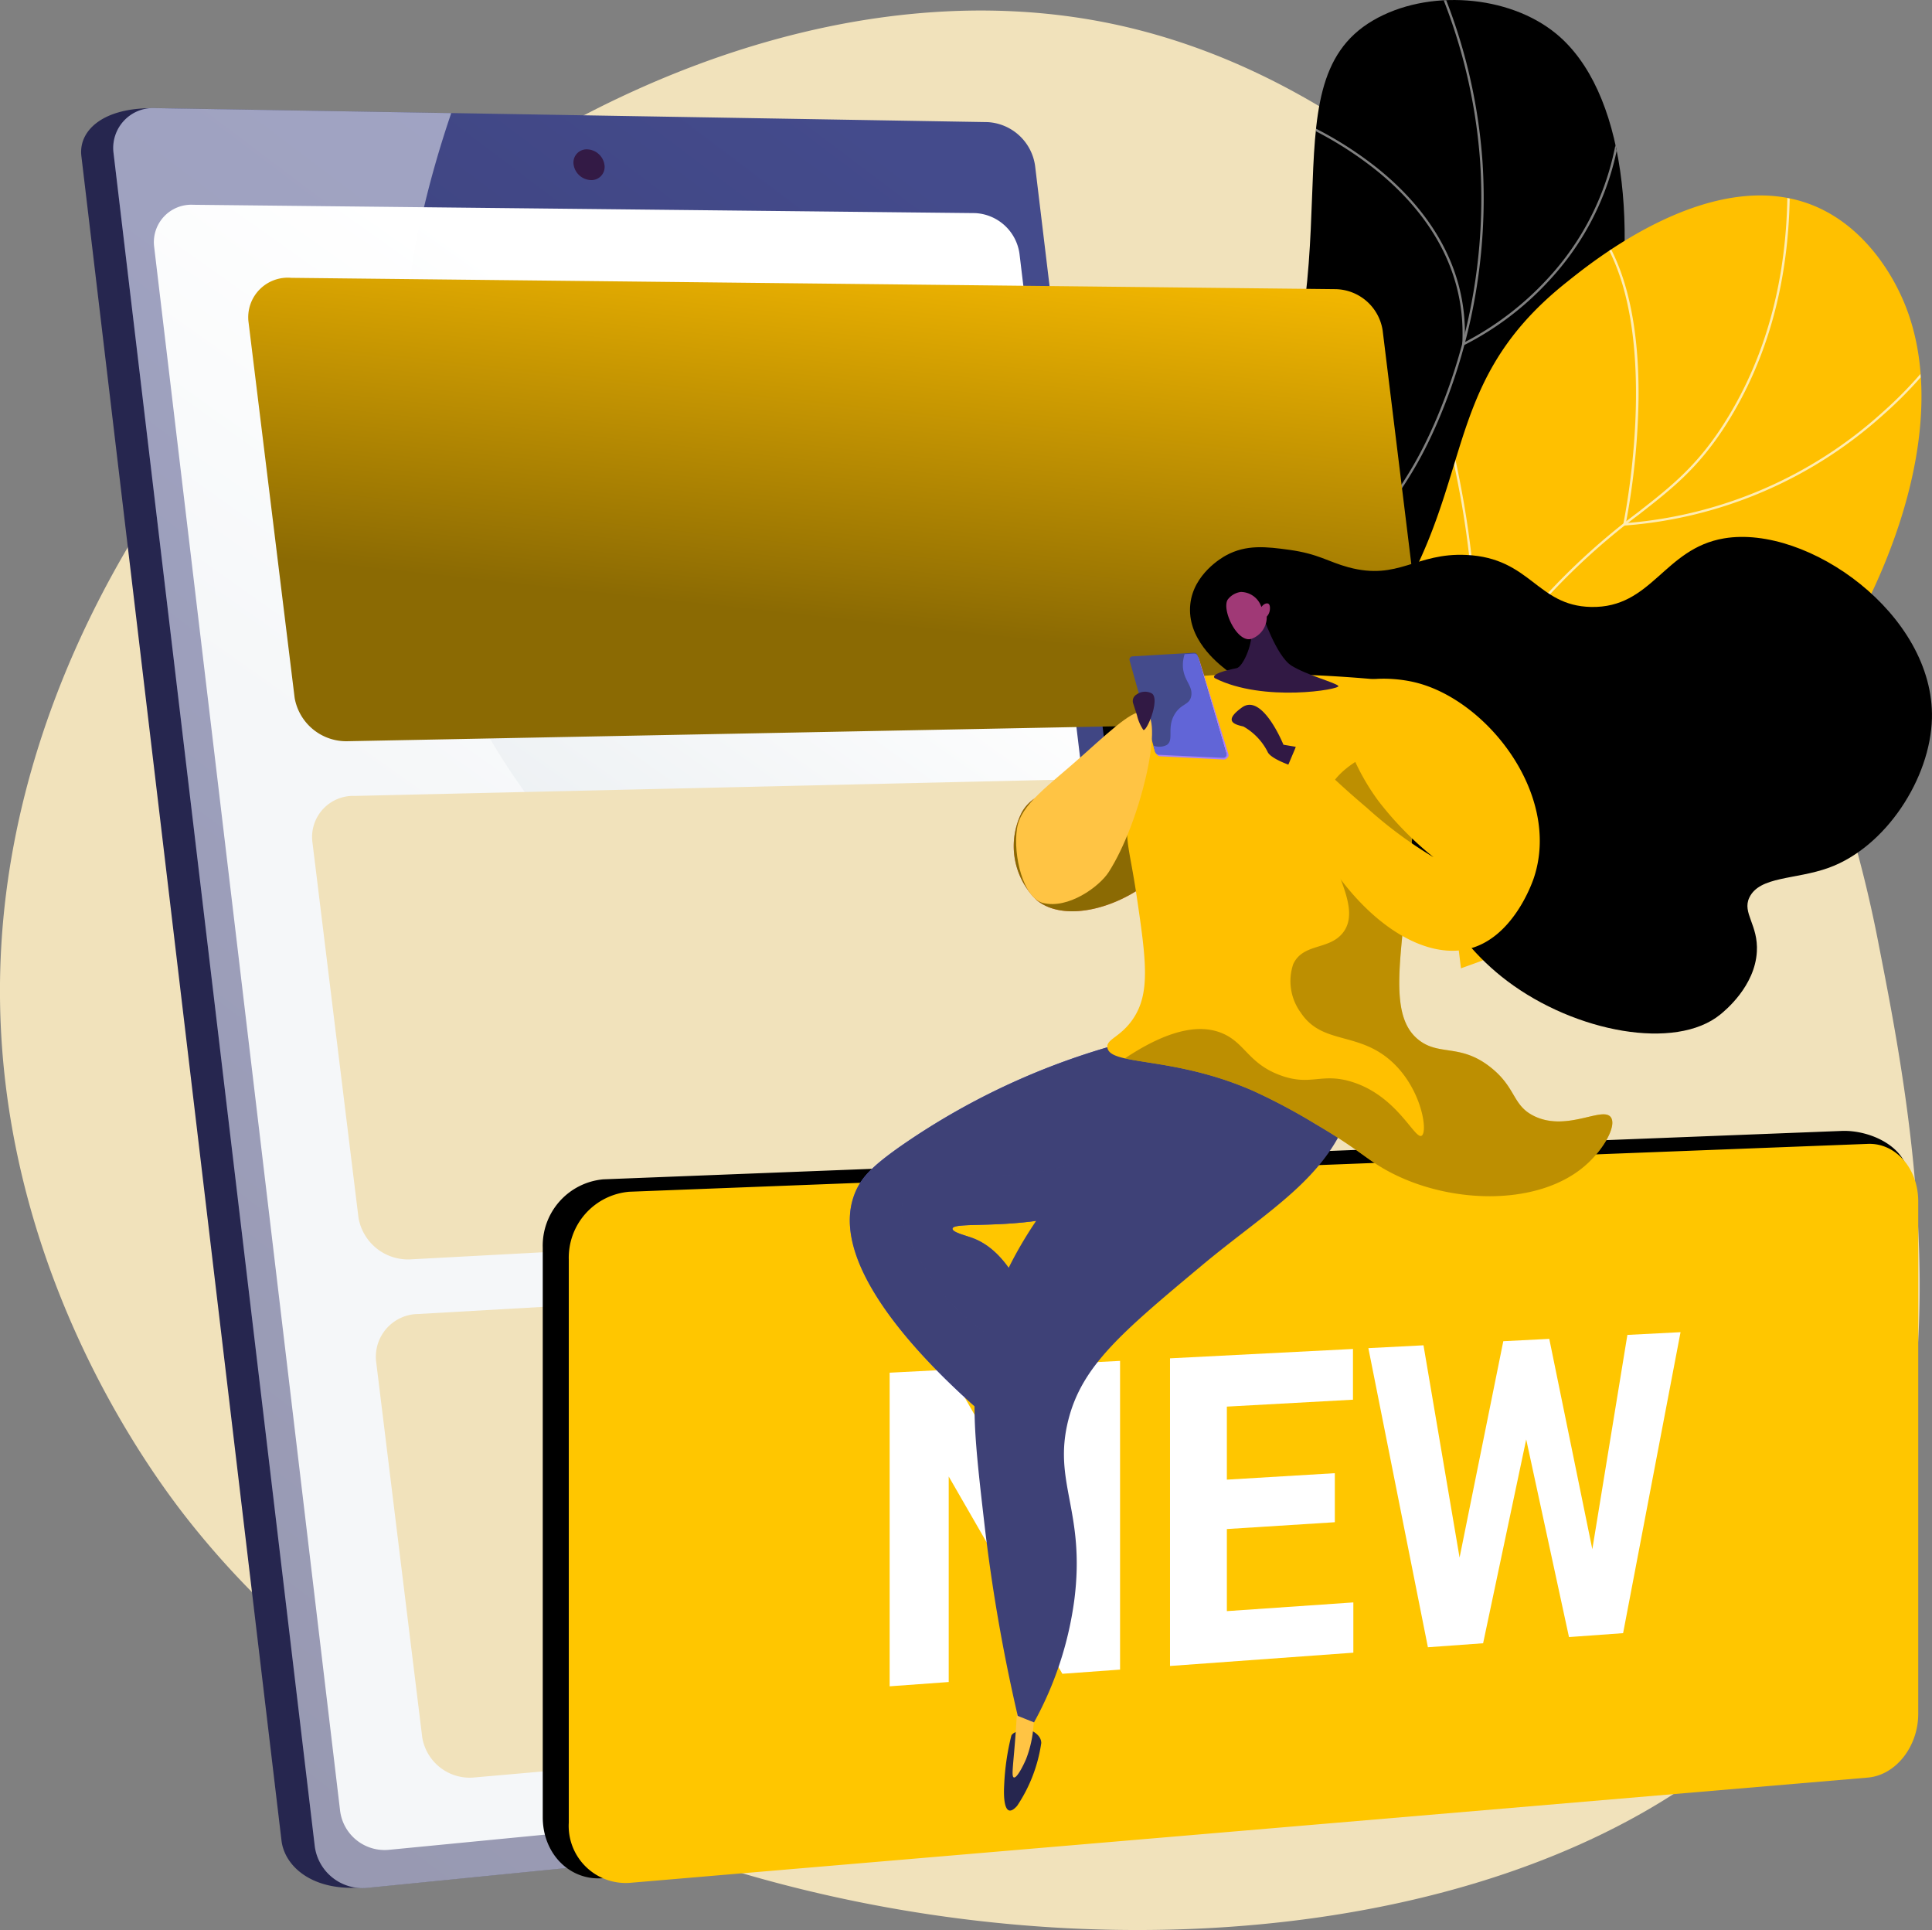
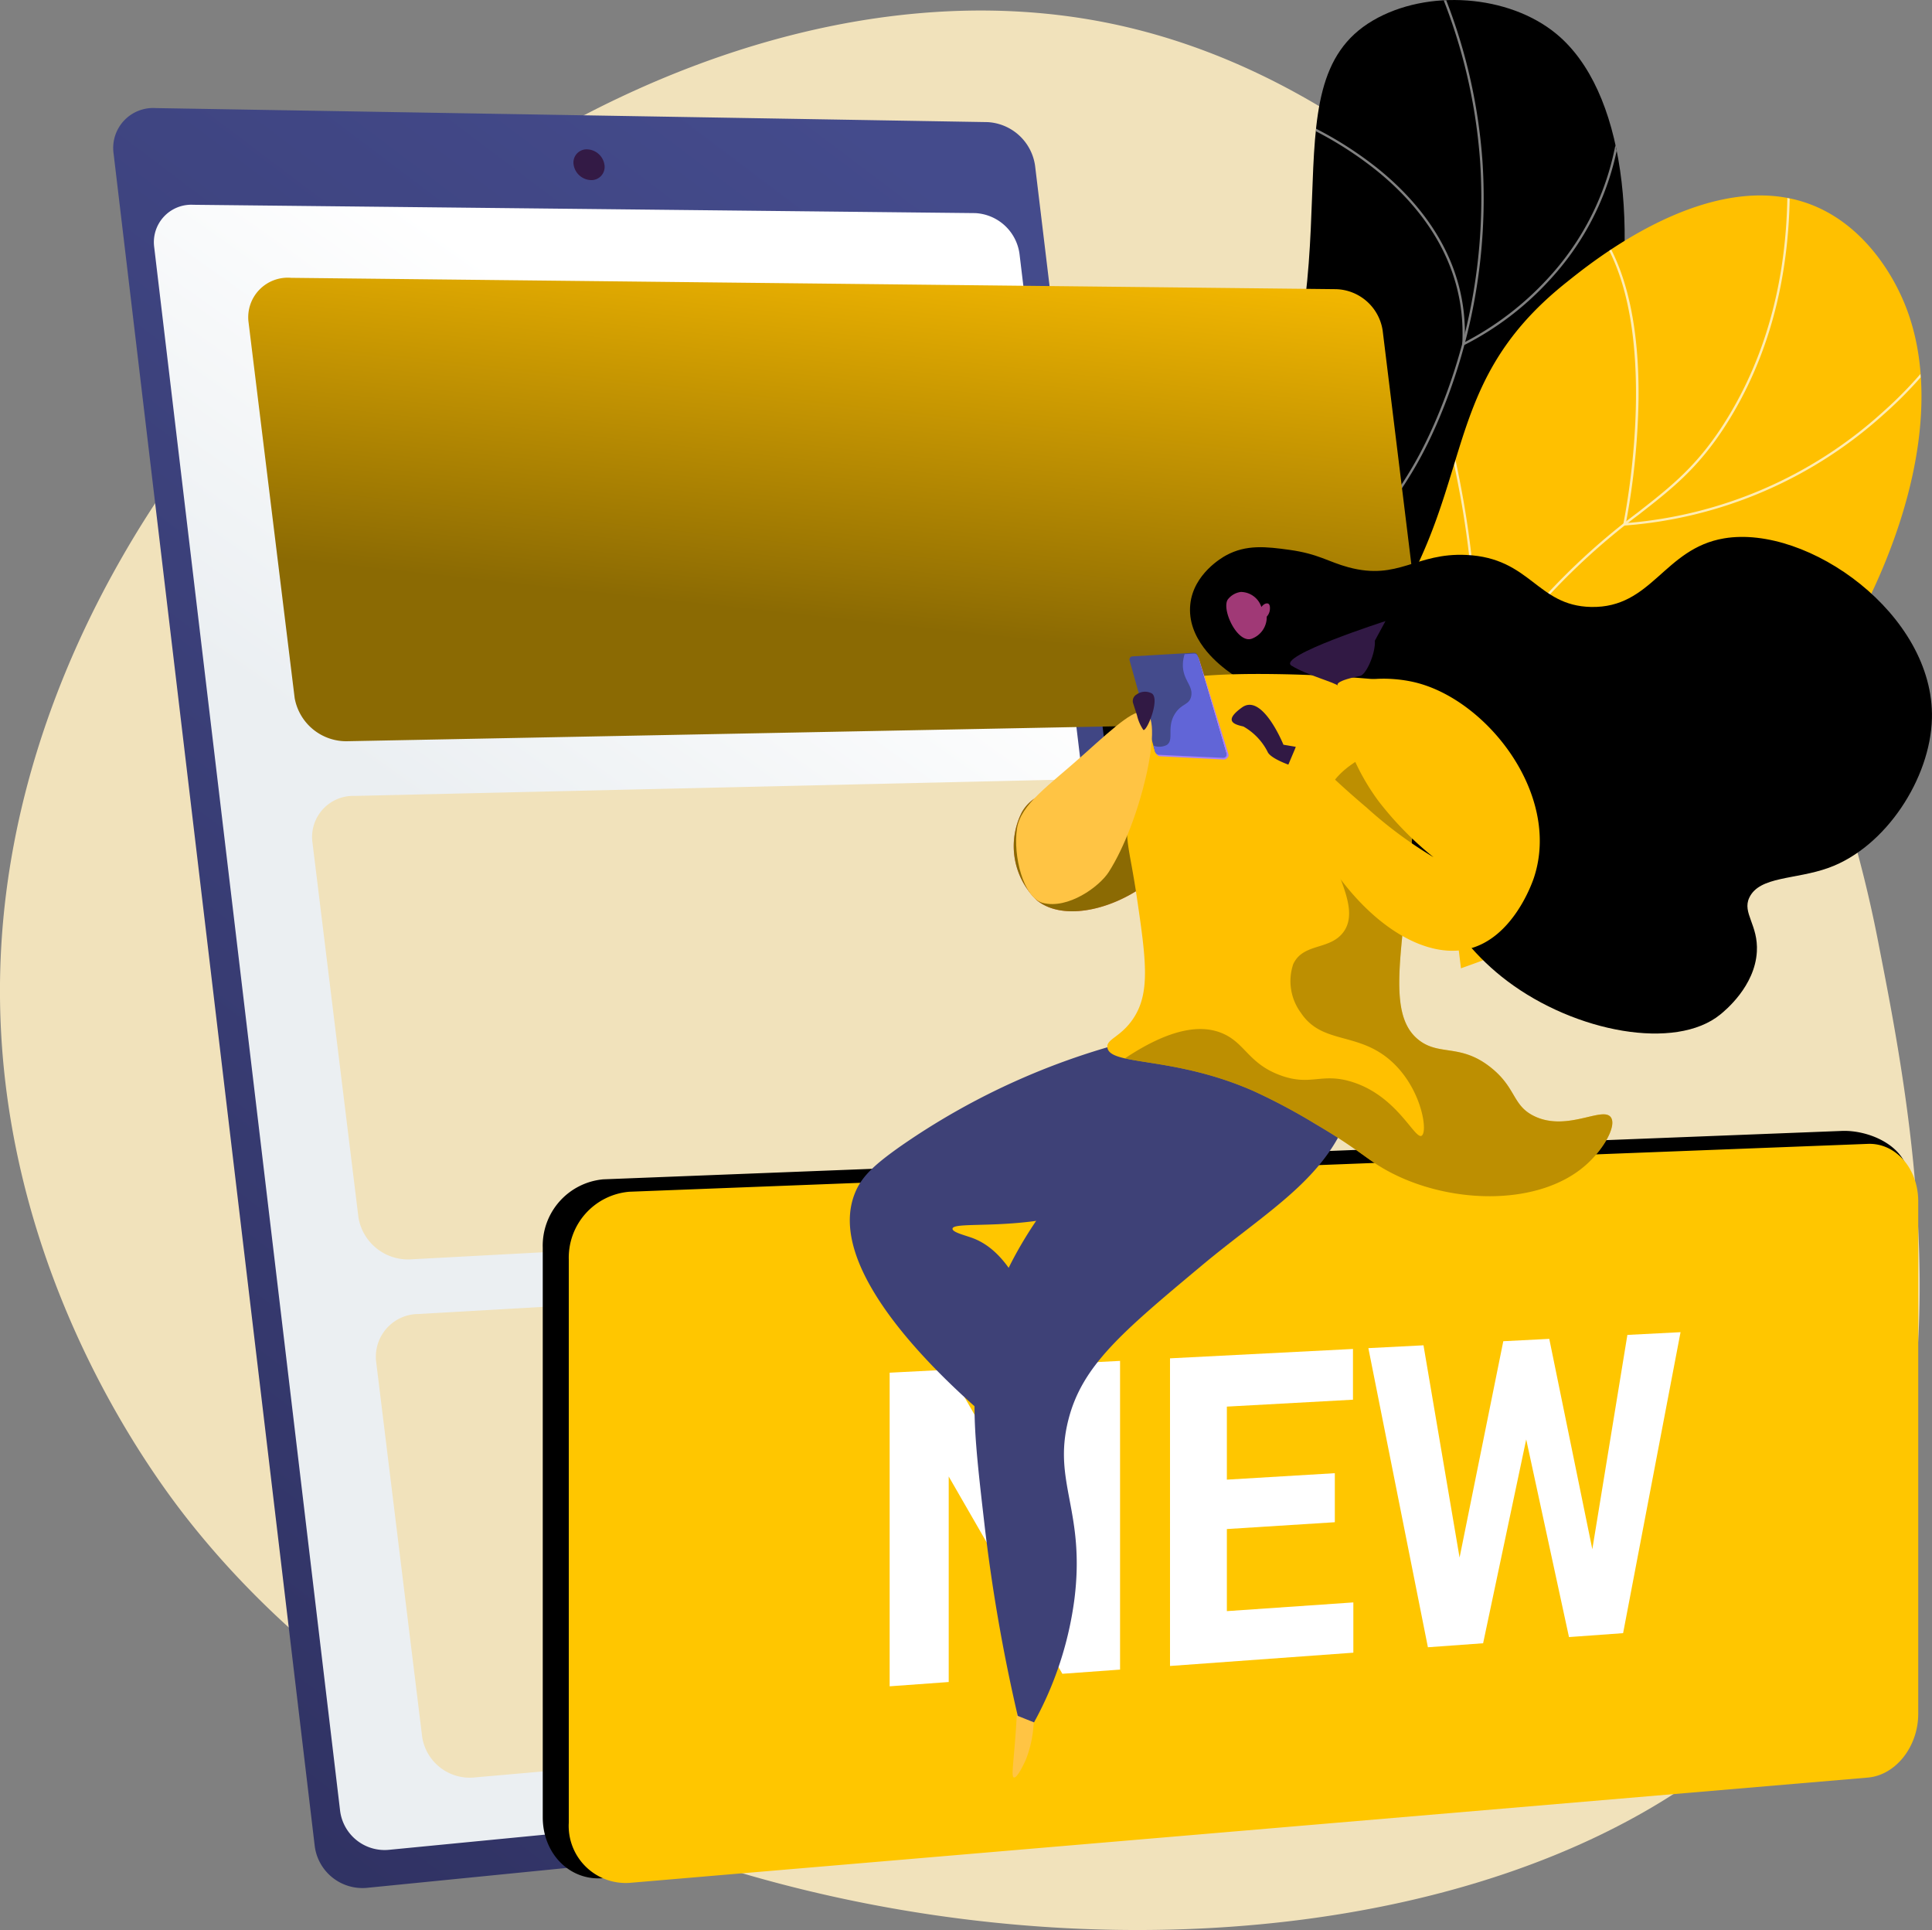
<svg xmlns="http://www.w3.org/2000/svg" xmlns:xlink="http://www.w3.org/1999/xlink" width="173.586" height="173.379" viewBox="0 0 173.586 173.379">
  <rect x="0" y="0" width="173.586" height="173.379" fill="#808080" stroke="none" />
  <defs>
    <style>.a{fill:url(#a);}.b{fill:url(#b);}.c{fill:#f1e2bb;}.d{clip-path:url(#c);}.e{opacity:0.5;}.e,.i{mix-blend-mode:soft-light;}.ad,.ae,.e,.i,.u{isolation:isolate;}.f{fill:#fff;}.g{fill:url(#d);}.h{clip-path:url(#e);}.i{opacity:0.7;}.j{fill:url(#f);}.k{fill:url(#g);}.l{fill:url(#h);}.m{fill:url(#i);}.n{fill:url(#j);}.o{fill:#ffc600;}.p{fill:url(#k);}.ae,.q{fill:#8b6a03;}.r{fill:url(#l);}.s{fill:url(#m);}.t{fill:url(#n);}.u{opacity:0.3;fill:url(#o);}.ad,.ae,.u{mix-blend-mode:multiply;}.v{fill:url(#p);}.w{fill:url(#q);}.x{fill:#ffc000;}.y{fill:url(#r);}.z{fill:url(#s);}.aa{fill:url(#t);}.ab{fill:url(#u);}.ac{fill:url(#v);}.ad{fill:url(#w);}.ae{opacity:0.57;}.af{fill:url(#x);}.ag{fill:url(#y);}</style>
    <linearGradient id="a" x1="0.857" y1="0.13" x2="0.228" y2="0.659" gradientUnits="objectBoundingBox">
      <stop offset="0" stop-color="#ff9085" />
      <stop offset="1" stop-color="#fb6fbb" />
    </linearGradient>
    <linearGradient id="b" x1="0.872" y1="2.103" x2="0.713" y2="1.437" xlink:href="#a" />
    <clipPath id="c">
      <path class="a" d="M2865.555,304.917c-1.849-7.408-3.465-18.63.255-30.689,4.271-13.847,11.672-16.142,19.226-30.727,10.783-20.819,1.473-37.142,11.5-43.017,4.889-2.865,12.212-2.336,16.493,1.207,12.214,10.109,5.783,49.812-15.784,63.922-9.754,6.382-17.758,4.96-25.356,13.582C2865.174,286.814,2864.882,297.487,2865.555,304.917Z" transform="translate(-2863.564 -198.64)" />
    </clipPath>
    <linearGradient id="d" x1="0.872" y1="2.103" x2="0.713" y2="1.437" gradientUnits="objectBoundingBox">
      <stop offset="0" stop-color="#8b6a03" />
      <stop offset="1" stop-color="#ffc000" />
    </linearGradient>
    <clipPath id="e">
      <path class="b" d="M2836.511,375.509c-1.635-5.862-3.216-15.124.738-23.99,6.9-15.467,22.873-12.32,35.971-29.512,10.564-13.865,5.743-23.226,18.054-33.015,2.061-1.639,12.916-10.6,22.113-6.913,5.183,2.079,7.54,7.248,7.983,8.218,6.689,14.664-6.218,40.162-25.229,53.248-10.923,7.519-14.888,5.88-34.513,15.4A115.566,115.566,0,0,0,2836.511,375.509Z" transform="translate(-2834.772 -281.196)" />
    </clipPath>
    <linearGradient id="f" x1="0.491" y1="0.477" x2="0.209" y2="0.496" gradientUnits="objectBoundingBox">
      <stop offset="0" stop-color="#444b8c" />
      <stop offset="0.996" stop-color="#26264f" />
    </linearGradient>
    <linearGradient id="g" x1="0.708" y1="0.034" x2="0.013" y2="1.514" xlink:href="#f" />
    <linearGradient id="h" x1="0.367" y1="0.773" x2="0.636" y2="0.173" gradientUnits="objectBoundingBox">
      <stop offset="0.494" stop-color="#ebeff2" />
      <stop offset="1" stop-color="#fff" />
    </linearGradient>
    <linearGradient id="i" x1="1.226" y1="-1.493" x2="-27.991" y2="78.645" gradientUnits="objectBoundingBox">
      <stop offset="0" stop-color="#311944" />
      <stop offset="1" stop-color="#893976" />
    </linearGradient>
    <linearGradient id="j" x1="0.671" y1="-0.138" x2="0.434" y2="0.72" gradientUnits="objectBoundingBox">
      <stop offset="0" stop-color="#ffc000" />
      <stop offset="1" stop-color="#8b6a03" />
    </linearGradient>
    <linearGradient id="k" x1="-79.943" y1="0.5" x2="-78.943" y2="0.5" gradientUnits="objectBoundingBox">
      <stop offset="0" stop-color="#ffc444" />
      <stop offset="0.996" stop-color="#f36f56" />
    </linearGradient>
    <linearGradient id="l" x1="-33.585" y1="0.5" x2="-32.585" y2="0.5" gradientUnits="objectBoundingBox">
      <stop offset="0" stop-color="#aa80f9" />
      <stop offset="0.996" stop-color="#6165d7" />
    </linearGradient>
    <linearGradient id="m" x1="-33.585" y1="0.5" x2="-32.585" y2="0.5" gradientUnits="objectBoundingBox">
      <stop offset="0" stop-color="#444b8c" />
      <stop offset="0.996" stop-color="#3e4177" />
    </linearGradient>
    <linearGradient id="n" x1="145.539" y1="-33.417" x2="145.964" y2="-29.882" xlink:href="#f" />
    <linearGradient id="o" x1="-39.278" x2="-38.113" xlink:href="#m" />
    <linearGradient id="p" x1="227.189" y1="-29.167" x2="226.835" y2="-33.648" xlink:href="#k" />
    <linearGradient id="q" x1="-32.185" y1="0.282" x2="-31.321" y2="0.867" xlink:href="#m" />
    <linearGradient id="r" x1="-130.273" y1="105.569" x2="-131.882" y2="107.673" gradientUnits="objectBoundingBox">
      <stop offset="0" stop-color="#311944" />
      <stop offset="1" stop-color="#a03976" />
    </linearGradient>
    <linearGradient id="s" x1="-19.746" y1="-0.34" x2="-19.825" y2="0.625" xlink:href="#r" />
    <linearGradient id="t" x1="-115.451" y1="-4.345" x2="-115.451" y2="-4.102" xlink:href="#r" />
    <linearGradient id="u" x1="-43.45" y1="-59.925" x2="-43.667" y2="-60.214" xlink:href="#l" />
    <linearGradient id="v" x1="-44.183" y1="-59.159" x2="-43.663" y2="-60.141" xlink:href="#f" />
    <linearGradient id="w" x1="-59.232" y1="-59.814" x2="-57.729" y2="-59.814" xlink:href="#l" />
    <linearGradient id="x" x1="-15.135" y1="0.285" x2="-16.079" y2="1.234" xlink:href="#k" />
    <linearGradient id="y" x1="-102.47" y1="1.257" x2="-104.218" y2="-0.355" xlink:href="#r" />
  </defs>
  <g transform="translate(-2438.598 -198.64)">
    <path class="c" d="M2607.422,287.132c2.85,14.543,8.627,44.019-5.2,63.737-25.089,35.787-110.415,33.265-146.455-11.855-3.116-3.9-18.747-24.249-17.041-52.111,2.958-48.329,56.354-91.165,99.147-82.752,25.045,4.924,41.691,26.465,48.543,35.333A115.914,115.914,0,0,1,2607.422,287.132Z" transform="translate(0 -3.502)" />
    <g transform="translate(2522.854 198.64)">
      <g transform="translate(6.123 0)">
        <path d="M2865.555,304.917c-1.849-7.408-3.465-18.63.255-30.689,4.271-13.847,11.672-16.142,19.226-30.727,10.783-20.819,1.473-37.142,11.5-43.017,4.889-2.865,12.212-2.336,16.493,1.207,12.214,10.109,5.783,49.812-15.784,63.922-9.754,6.382-17.758,4.96-25.356,13.582C2865.174,286.814,2864.882,297.487,2865.555,304.917Z" transform="translate(-2863.564 -198.64)" />
        <g class="d">
          <g class="e" transform="translate(1.649 -4.092)">
            <path class="f" d="M2871.521,271.453l-.2-.067a55.282,55.282,0,0,1,3.755-8.7c3.431-6.378,6.948-9.762,11.4-14.046a128.2,128.2,0,0,0,10.026-10.52c7.21-8.57,9.474-11.6,11.662-16.574a50.618,50.618,0,0,0,4.115-23.513,49.356,49.356,0,0,0-5.062-18.539l.191-.094a49.573,49.573,0,0,1,5.083,18.618,50.837,50.837,0,0,1-4.132,23.614c-2.2,5-4.468,8.037-11.694,16.626a128.267,128.267,0,0,1-10.042,10.536c-4.439,4.271-7.946,7.645-11.362,13.994A55.047,55.047,0,0,0,2871.521,271.453Z" transform="translate(-2871.319 -179.4)" />
            <path class="f" d="M2996.536,250.553l.01-.175c.409-7.458-4-12.625-7.775-15.646a32.68,32.68,0,0,0-8.382-4.824l.071-.2a32.924,32.924,0,0,1,8.443,4.858c3.781,3.028,8.2,8.193,7.864,15.645a27.137,27.137,0,0,0,7.48-5.737,24.373,24.373,0,0,0,6.338-19.354l.212-.02a24.582,24.582,0,0,1-6.4,19.525,26.9,26.9,0,0,1-7.7,5.857Z" transform="translate(-2957.193 -215.38)" />
            <path class="f" d="M2994.455,366.3a23.319,23.319,0,0,1-3.791-.315,24.606,24.606,0,0,1-7.092-2.279l-.078-.043.029-.085c2.448-7.173,1.176-12.681-.323-16.038a17.508,17.508,0,0,0-3.881-5.629l.14-.161a17.741,17.741,0,0,1,3.932,5.694c1.511,3.381,2.8,8.916.364,16.117,1.032.532,11.913,5.844,21.868-.806l.118.177A20.038,20.038,0,0,1,2994.455,366.3Z" transform="translate(-2956.35 -307.219)" />
            <path class="f" d="M2959.911,430.725a21.813,21.813,0,0,1-7.261-1.161,13.938,13.938,0,0,1-5.14-2.975l-.052-.055.036-.067c3.782-7.193.139-19.677.1-19.8l.2-.061c.037.126,3.681,12.614-.081,19.892.657.632,7.324,6.587,20.907,2.713l.058.2A31.954,31.954,0,0,1,2959.911,430.725Z" transform="translate(-2931.264 -358.283)" />
          </g>
        </g>
      </g>
      <g transform="translate(0 17.557)">
        <path class="g" d="M2836.511,375.509c-1.635-5.862-3.216-15.124.738-23.99,6.9-15.467,22.873-12.32,35.971-29.512,10.564-13.865,5.743-23.226,18.054-33.015,2.061-1.639,12.916-10.6,22.113-6.913,5.183,2.079,7.54,7.248,7.983,8.218,6.689,14.664-6.218,40.162-25.229,53.248-10.923,7.519-14.888,5.88-34.513,15.4A115.566,115.566,0,0,0,2836.511,375.509Z" transform="translate(-2834.772 -281.196)" />
        <g class="h">
          <g class="i" transform="translate(0.559 -5.918)">
            <path class="f" d="M2837.614,360.969l-.212-.021c1.42-14.591,6.013-24.789,13.65-30.311,3.739-2.7,6.872-3.407,10.19-4.152a26.858,26.858,0,0,0,11.868-5.149c4.479-3.419,5.894-6.4,7.686-10.167a56.58,56.58,0,0,1,8.51-13.472,60.275,60.275,0,0,1,10.414-9.919c3.11-2.428,5.567-4.346,8.182-8.673,4.272-7.069,5.966-15.721,5.035-25.717l.212-.02c.935,10.042-.769,18.738-5.065,25.846-2.636,4.361-5.106,6.29-8.233,8.731a60.092,60.092,0,0,0-10.381,9.888,56.363,56.363,0,0,0-8.481,13.427c-1.8,3.8-3.229,6.794-7.749,10.245a27.04,27.04,0,0,1-11.95,5.187c-3.3.74-6.409,1.44-10.112,4.117C2843.591,336.295,2839.028,346.442,2837.614,360.969Z" transform="translate(-2837.402 -253.369)" />
            <path class="f" d="M3109.948,315.57l.03-.139c.044-.206,4.3-20.71-3.889-28.106l.143-.158c2.391,2.16,5.219,6.863,5.119,17a64.9,64.9,0,0,1-1.136,11.164,38.848,38.848,0,0,0,23.006-9.91,36.686,36.686,0,0,0,7.222-8.676l.188.1a36.925,36.925,0,0,1-7.267,8.733,39.065,39.065,0,0,1-23.272,9.975Z" transform="translate(-3048.947 -279.979)" />
            <path class="f" d="M3062.793,400.383a45.192,45.192,0,0,1-12.507-1.636l-.087-.028.015-.09c1.73-10.637-2.383-25.059-2.425-25.2l.2-.059c.042.144,4.144,14.53,2.445,25.205a47.431,47.431,0,0,0,40.366-7.654l.128.169a46.286,46.286,0,0,1-27.531,9.292C3063.2,400.381,3062.994,400.383,3062.793,400.383Z" transform="translate(-3003.046 -347.846)" />
            <path class="f" d="M2988.274,502.324c-15.067,0-24.12-5.136-24.226-5.2l-.1-.056.061-.094c6.8-10.425,2.029-25.909,1.98-26.065l.2-.064c.049.156,4.823,15.642-1.942,26.149,1.217.662,13.592,7.052,32.928,4.528l.028.211A69.047,69.047,0,0,1,2988.274,502.324Z" transform="translate(-2937.038 -424.596)" />
          </g>
        </g>
      </g>
    </g>
    <g transform="translate(2445.889 208.351)">
      <g transform="translate(0 0)">
-         <path class="j" d="M2555.383,249.795l17.123,142.326a3.75,3.75,0,0,1-3.274,4.251l-71.321,7.83c-4.369.272-6.761-1.96-7.031-4.23L2472.9,248.656c-.268-2.256,1.876-4.3,6.263-4.3l71.97,1.516A4.537,4.537,0,0,1,2555.383,249.795Z" transform="translate(-2472.88 -244.345)" />
        <path class="k" d="M2569.271,249.508l17.218,143.038a3.768,3.768,0,0,1-3.286,4.273l-73.94,7.361a4.322,4.322,0,0,1-4.714-3.727l-18.079-152.1a3.588,3.588,0,0,1,3.777-4.052l74.759,1.261A4.558,4.558,0,0,1,2569.271,249.508Z" transform="translate(-2483.559 -244.303)" />
        <path class="l" d="M2581.393,289.544l15.958,132.624a3.513,3.513,0,0,1-3.077,3.985l-69.538,6.76a4.031,4.031,0,0,1-4.382-3.479l-16.707-140.5a3.361,3.361,0,0,1,3.506-3.8l70.252.748A4.229,4.229,0,0,1,2581.393,289.544Z" transform="translate(-2497.084 -276.449)" />
        <path class="m" d="M2683.658,263.135a1.183,1.183,0,0,1-1.221,1.361,1.631,1.631,0,0,1-1.554-1.4,1.183,1.183,0,0,1,1.225-1.361A1.63,1.63,0,0,1,2683.658,263.135Z" transform="translate(-2636.638 -258.029)" />
        <g class="e" transform="translate(2.885)">
-           <path class="f" d="M2555.846,346.424c-14.236-26.32-35.5-34.2-41.905-61.324-3.461-14.663-1.1-28.7,2.869-40.347l-26.562-.448a3.588,3.588,0,0,0-3.777,4.052l18.079,152.1a4.322,4.322,0,0,0,4.714,3.727l58.124-5.787C2567.817,374.81,2562.192,358.156,2555.846,346.424Z" transform="translate(-2486.443 -244.303)" />
-         </g>
+           </g>
      </g>
    </g>
    <g transform="translate(2460.898 223.597)">
      <path class="n" d="M2645.965,355.8l-93.536,1.817a4.714,4.714,0,0,1-4.8-3.883l-4.151-33.824a3.554,3.554,0,0,1,3.838-3.92l93.884,1.019a4.364,4.364,0,0,1,4.184,3.715l3.845,31.329A3.276,3.276,0,0,1,2645.965,355.8Z" transform="translate(-2543.455 -315.989)" />
      <path class="c" d="M2699.033,767.412l-92.757,8.16a4.329,4.329,0,0,1-4.76-3.591l-4.151-33.824a3.843,3.843,0,0,1,3.8-4.212l93.105-5.323a4.006,4.006,0,0,1,4.153,3.463l3.845,31.329A3.55,3.55,0,0,1,2699.033,767.412Z" transform="translate(-2585.878 -640.861)" />
      <g transform="translate(5.73 44.389)">
        <path class="c" d="M2672.5,563.5l-93.146,4.988a4.516,4.516,0,0,1-4.778-3.737l-4.151-33.824a3.694,3.694,0,0,1,3.82-4.066l93.494-2.152a4.18,4.18,0,0,1,4.168,3.589l3.845,31.33A3.41,3.41,0,0,1,2672.5,563.5Z" transform="translate(-2570.396 -524.707)" />
      </g>
    </g>
    <g transform="translate(2487.363 300.23)">
      <path d="M2784.606,733.891l-111.276,9.567c-3,.258-5.435-2.19-5.435-5.468V686.827a5.983,5.983,0,0,1,5.435-6.148l111.276-4.348c2.508-.1,6.023,1.41,6.023,4.392l-1.49,47.379C2789.139,731.084,2787.114,733.675,2784.606,733.891Z" transform="translate(-2667.895 -676.326)" />
      <path class="o" d="M2795.606,738.74,2684.33,748.2a5.125,5.125,0,0,1-5.435-5.408v-50.6a5.941,5.941,0,0,1,5.435-6.08l111.276-4.3c2.508-.1,4.534,2.216,4.534,5.165v46.035C2800.139,735.963,2798.114,738.527,2795.606,738.74Z" transform="translate(-2676.556 -680.644)" />
      <g transform="translate(19.168 17.154)">
        <path class="f" d="M2778.727,801.216l-5.184.376-10.211-17.722v18.462l-5.307.385V774.544l5.307-.272,10.228,17.833V773.749l5.167-.265Z" transform="translate(-2746.025 -769.975)" />
        <path class="f" d="M2891.3,784.007l-9.7.613v7.374l11.364-.783v4.516l-16.472,1.194V769.284l16.439-.842V773l-11.331.621v6.561l9.7-.58Z" transform="translate(-2839.302 -766.005)" />
        <path class="f" d="M2980.412,780.853l3.15-19.253,4.776-.245-5.16,27.037-4.863.352-3.843-17.755L2970.6,789.3l-4.961.359-5.349-26.871,4.953-.254,3.242,19.069,3.928-19.436,4.131-.212Z" transform="translate(-2905.278 -760.425)" />
      </g>
    </g>
    <g transform="translate(2514.955 246.872)">
      <path class="p" d="M2880.03,490.55c-1.348-.1-1.29,3.516-5.095,6.593-3.4,2.751-5.911,1.852-7.342,4.27a6.728,6.728,0,0,0,1.349,7.941c3.06,2.469,9.847,0,12.736-4.5C2885.373,499.112,2882.054,490.7,2880.03,490.55Z" transform="translate(-2852.128 -476.7)" />
      <path class="q" d="M2880.03,490.55c-1.348-.1-1.29,3.516-5.095,6.593-3.4,2.751-5.911,1.852-7.342,4.27a6.728,6.728,0,0,0,1.349,7.941c3.06,2.469,9.847,0,12.736-4.5C2885.373,499.112,2882.054,490.7,2880.03,490.55Z" transform="translate(-2852.128 -476.7)" />
-       <path class="r" d="M2824.479,636.488a63.945,63.945,0,0,0-22.5,10c-2.3,1.645-3.355,2.671-3.928,4.166-3.261,8.521,13.494,21.406,15.28,22.755l2.34-5.456c-1.731-9.5-4.614-12.484-7.026-13.371-.675-.248-1.808-.514-1.785-.833.052-.755,6.416.321,12.5-1.9,6.064-2.219,12.157-7.834,11.07-11.546C2830.232,639.619,2829.4,637.661,2824.479,636.488Z" transform="translate(-2797.635 -591.602)" />
      <path class="s" d="M2824.479,636.488a63.945,63.945,0,0,0-22.5,10c-2.3,1.645-3.355,2.671-3.928,4.166-3.261,8.521,13.494,21.406,15.28,22.755l2.34-5.456c-1.731-9.5-4.614-12.484-7.026-13.371-.675-.248-1.808-.514-1.785-.833.052-.755,6.416.321,12.5-1.9,6.064-2.219,12.157-7.834,11.07-11.546C2830.232,639.619,2829.4,637.661,2824.479,636.488Z" transform="translate(-2797.635 -591.602)" />
-       <path class="t" d="M2865.068,929.356s1.025.365,1.029,1.176a13.653,13.653,0,0,1-2.17,5.649c-1.132,1.268-1.233-.624-1.163-1.843a22.025,22.025,0,0,1,.647-4.476C2863.69,929.334,2865.068,929.356,2865.068,929.356Z" transform="translate(-2848.899 -822.185)" />
-       <path class="u" d="M2827.665,666.86c-2-.039-6.687-.413-7.935,1.9-1.041,1.933.783,4.863,1.9,6.666,3.049,4.9,6.009,5.4,8.094,8.411a10.618,10.618,0,0,1,1.771,5.118l1.327-3.095c-1.731-9.5-4.614-12.484-7.026-13.371-.675-.248-1.808-.514-1.785-.833.052-.755,6.416.321,12.5-1.9,5.528-2.023,11.062-6.863,11.176-10.516C2838.935,665.519,2832.346,666.951,2827.665,666.86Z" transform="translate(-2814.787 -609.516)" />
      <path class="v" d="M2868.521,913.163c-.06,1.249-.167,2.293-.262,3.069a10.213,10.213,0,0,1-.672,3.013c-.232.539-.813,1.714-1.09,1.633s.008-1.385.227-5.006c.032-.526.129-2.2.129-2.2h0Z" transform="translate(-2851.76 -809.436)" />
      <path class="w" d="M2872.3,638.3a49.5,49.5,0,0,0-12.855,11.109c-2.826,3.467-7.125,8.74-8.682,16.6-.83,4.191-.421,7.95.429,15.3a154.086,154.086,0,0,0,3,17.3l1.463.588a31.361,31.361,0,0,0,3.629-11.06c1-7.95-1.972-10.476-.544-16.114,1.237-4.884,4.82-7.879,11.986-13.868,5.888-4.921,11.317-7.841,13.332-13.978a4.669,4.669,0,0,0,.075-3.492C2882.932,638.158,2878.332,637.278,2872.3,638.3Z" transform="translate(-2839.108 -592.701)" />
      <path d="M2951.5,439.67c-1.646-.354-4.354-.284-6.936-2.317-.777-.612-3.53-2.78-3.2-5.882.294-2.731,2.882-4.2,3.2-4.373,1.832-1.008,3.659-.784,5.685-.507,2.627.359,3.5,1.077,5.325,1.569,4.516,1.217,6.043-1.323,10.59-1.109,5.811.274,6.314,4.566,11.2,4.673,5.489.12,6.541-5.252,11.96-6.162,7.522-1.263,18.9,6.834,18.674,16.169-.133,5.392-4.147,11.57-9.275,13.425-2.989,1.081-6.214.738-7.135,2.682-.655,1.383.818,2.449.679,4.859-.179,3.107-2.854,5.287-3.286,5.639-4.01,3.269-13,1.618-19.14-3.007C2958.773,456.989,2960.448,441.6,2951.5,439.67Z" transform="translate(-2910.775 -425.431)" />
      <path class="x" d="M2934.261,484.212a117.752,117.752,0,0,0-12.809-.874c-10.1-.137-11.545,1.143-11.915,2.091-.689,1.767.492,2.653-.179,5.734-.4,1.842-.022,2.682-.8,4.661-.755,1.929-.163,2.966.505,7.49.855,5.784,1.249,8.724-.37,11.056-1.125,1.62-2.383,1.757-2.263,2.527.256,1.64,5.925.735,13.1,3.883a53.592,53.592,0,0,1,5.594,2.976c3.756,2.205,4.451,3.048,6.19,4.047,5.5,3.159,13.762,3.464,18.092-.357,1.615-1.424,2.791-3.518,2.261-4.285-.721-1.044-3.945,1.327-6.9-.119-1.96-.958-1.587-2.508-3.854-4.334-2.727-2.2-4.623-1.046-6.479-2.476-2.9-2.23-1.578-7.571-.766-16.525A149.437,149.437,0,0,0,2934.261,484.212Z" transform="translate(-2883.289 -471.015)" />
      <path class="y" d="M2964.718,500.133l-1.12-.191s-1.885-4.667-3.721-3.35-.488,1.562.128,1.715a5.448,5.448,0,0,1,2.162,2.255c.246.648,2.195,1.284,2.195,1.284Z" transform="translate(-2924.641 -481.274)" />
-       <path class="z" d="M2958.451,462.419c1.377.854,3.965,1.521,4.21,1.825s-6.745,1.5-11.095-.7c0,0-.674-.375,1.948-.9.559-.112,1.405-2.047,1.331-3.17l.954-1.76S2957.073,461.564,2958.451,462.419Z" transform="translate(-2918.768 -450.852)" />
+       <path class="z" d="M2958.451,462.419c1.377.854,3.965,1.521,4.21,1.825c0,0-.674-.375,1.948-.9.559-.112,1.405-2.047,1.331-3.17l.954-1.76S2957.073,461.564,2958.451,462.419Z" transform="translate(-2918.768 -450.852)" />
      <path class="aa" d="M2960.3,450.89a2.065,2.065,0,0,1-1.367,1.991c-1.276.419-2.7-2.606-2.143-3.516a1.767,1.767,0,0,1,1.18-.692,1.961,1.961,0,0,1,1.849,1.352c.193-.27.465-.377.618-.3.194.1.15.483.141.569A1.071,1.071,0,0,1,2960.3,450.89Z" transform="translate(-2922.843 -443.728)" />
      <g transform="translate(25.125 10.404)">
        <path class="ab" d="M2919.059,484.635l5.724.289c.219.011.482-.26.427-.445l-2.674-8.653a.34.34,0,0,0-.352-.231l-5.49.12c-.179.01-.277.363-.229.537l2.275,8.137A.356.356,0,0,0,2919.059,484.635Z" transform="translate(-2916.31 -475.33)" />
        <path class="ac" d="M2918.384,483.449l5.756.27c.22.01.373-.147.319-.332l-2.571-8.8a.34.34,0,0,0-.354-.231l-5.5.325a.28.28,0,0,0-.252.359l2.281,8.166A.355.355,0,0,0,2918.384,483.449Z" transform="translate(-2915.774 -474.353)" />
        <path class="ad" d="M2929.284,478.542c-.17.8-.89.628-1.478,1.6-.746,1.23-.031,2.316-.715,2.767a1.451,1.451,0,0,1-1.2.054l.163.584a.356.356,0,0,0,.319.246l5.756.27c.22.01.373-.147.319-.332l-2.571-8.8a.339.339,0,0,0-.353-.23l-.826.049a3.185,3.185,0,0,0-.159,1.038C2928.569,477.11,2929.484,477.6,2929.284,478.542Z" transform="translate(-2923.743 -474.622)" />
      </g>
      <path class="ae" d="M2922.58,536.789c2.08.862,2.36,2.725,5.236,3.781,2.743,1.008,3.664-.255,6.4.582,4.109,1.257,5.68,5.222,6.3,4.848.57-.343.023-4.136-2.618-6.594-3.033-2.822-6.3-1.53-8.241-4.46a4.791,4.791,0,0,1-.679-4.363c.893-1.9,3.225-1.241,4.46-2.812,2.22-2.823-2.975-7.914-1.551-12.217.568-1.717,2.377-3.87,8.212-5.311-.079,4.314-.328,7.918-.576,10.656-.812,8.954-2.13,14.294.766,16.525,1.856,1.43,3.752.278,6.479,2.476,2.266,1.826,1.894,3.376,3.854,4.334,2.958,1.446,6.183-.924,6.9.119.529.767-.647,2.861-2.262,4.285-4.33,3.821-12.593,3.516-18.093.357-1.739-1-2.434-1.842-6.19-4.047a53.471,53.471,0,0,0-5.594-2.976c-5.037-2.209-9.329-2.423-11.53-2.92C2918.229,536.138,2920.892,536.09,2922.58,536.789Z" transform="translate(-2889.141 -492.207)" />
      <path class="af" d="M2879.562,499.37c1.53.832-.5,9.828-3.371,14.309-.846,1.318-3.649,3.356-5.918,2.772-1.746-.449-2.691-4.236-2.323-6.668.334-2.21,2.825-3.826,5.993-6.668C2877.056,500.323,2878.664,498.881,2879.562,499.37Z" transform="translate(-2852.933 -483.571)" />
      <path class="ag" d="M2917.55,492.926l-.35-1.09a.675.675,0,0,1,.315-.8,1.276,1.276,0,0,1,1.384-.078c.73.562-.506,3.484-.787,3.259A3.863,3.863,0,0,1,2917.55,492.926Z" transform="translate(-2891.746 -476.884)" />
      <path class="x" d="M2986.518,486.825c.913-1.7,4.529-1.735,6.884-1.164,6.49,1.574,13.137,10.109,10.666,17.55-.151.455-1.887,5.452-5.915,6.4-5.216,1.227-12.727-4.7-16.386-16l1.067-2.521a81.681,81.681,0,0,0,6.205,5.817,38.123,38.123,0,0,0,6.012,4.46,29.858,29.858,0,0,1-4.945-5.042,20.139,20.139,0,0,1-2.715-5.042C2986.475,488.932,2986.018,487.756,2986.518,486.825Z" transform="translate(-2942.607 -472.591)" />
    </g>
  </g>
</svg>